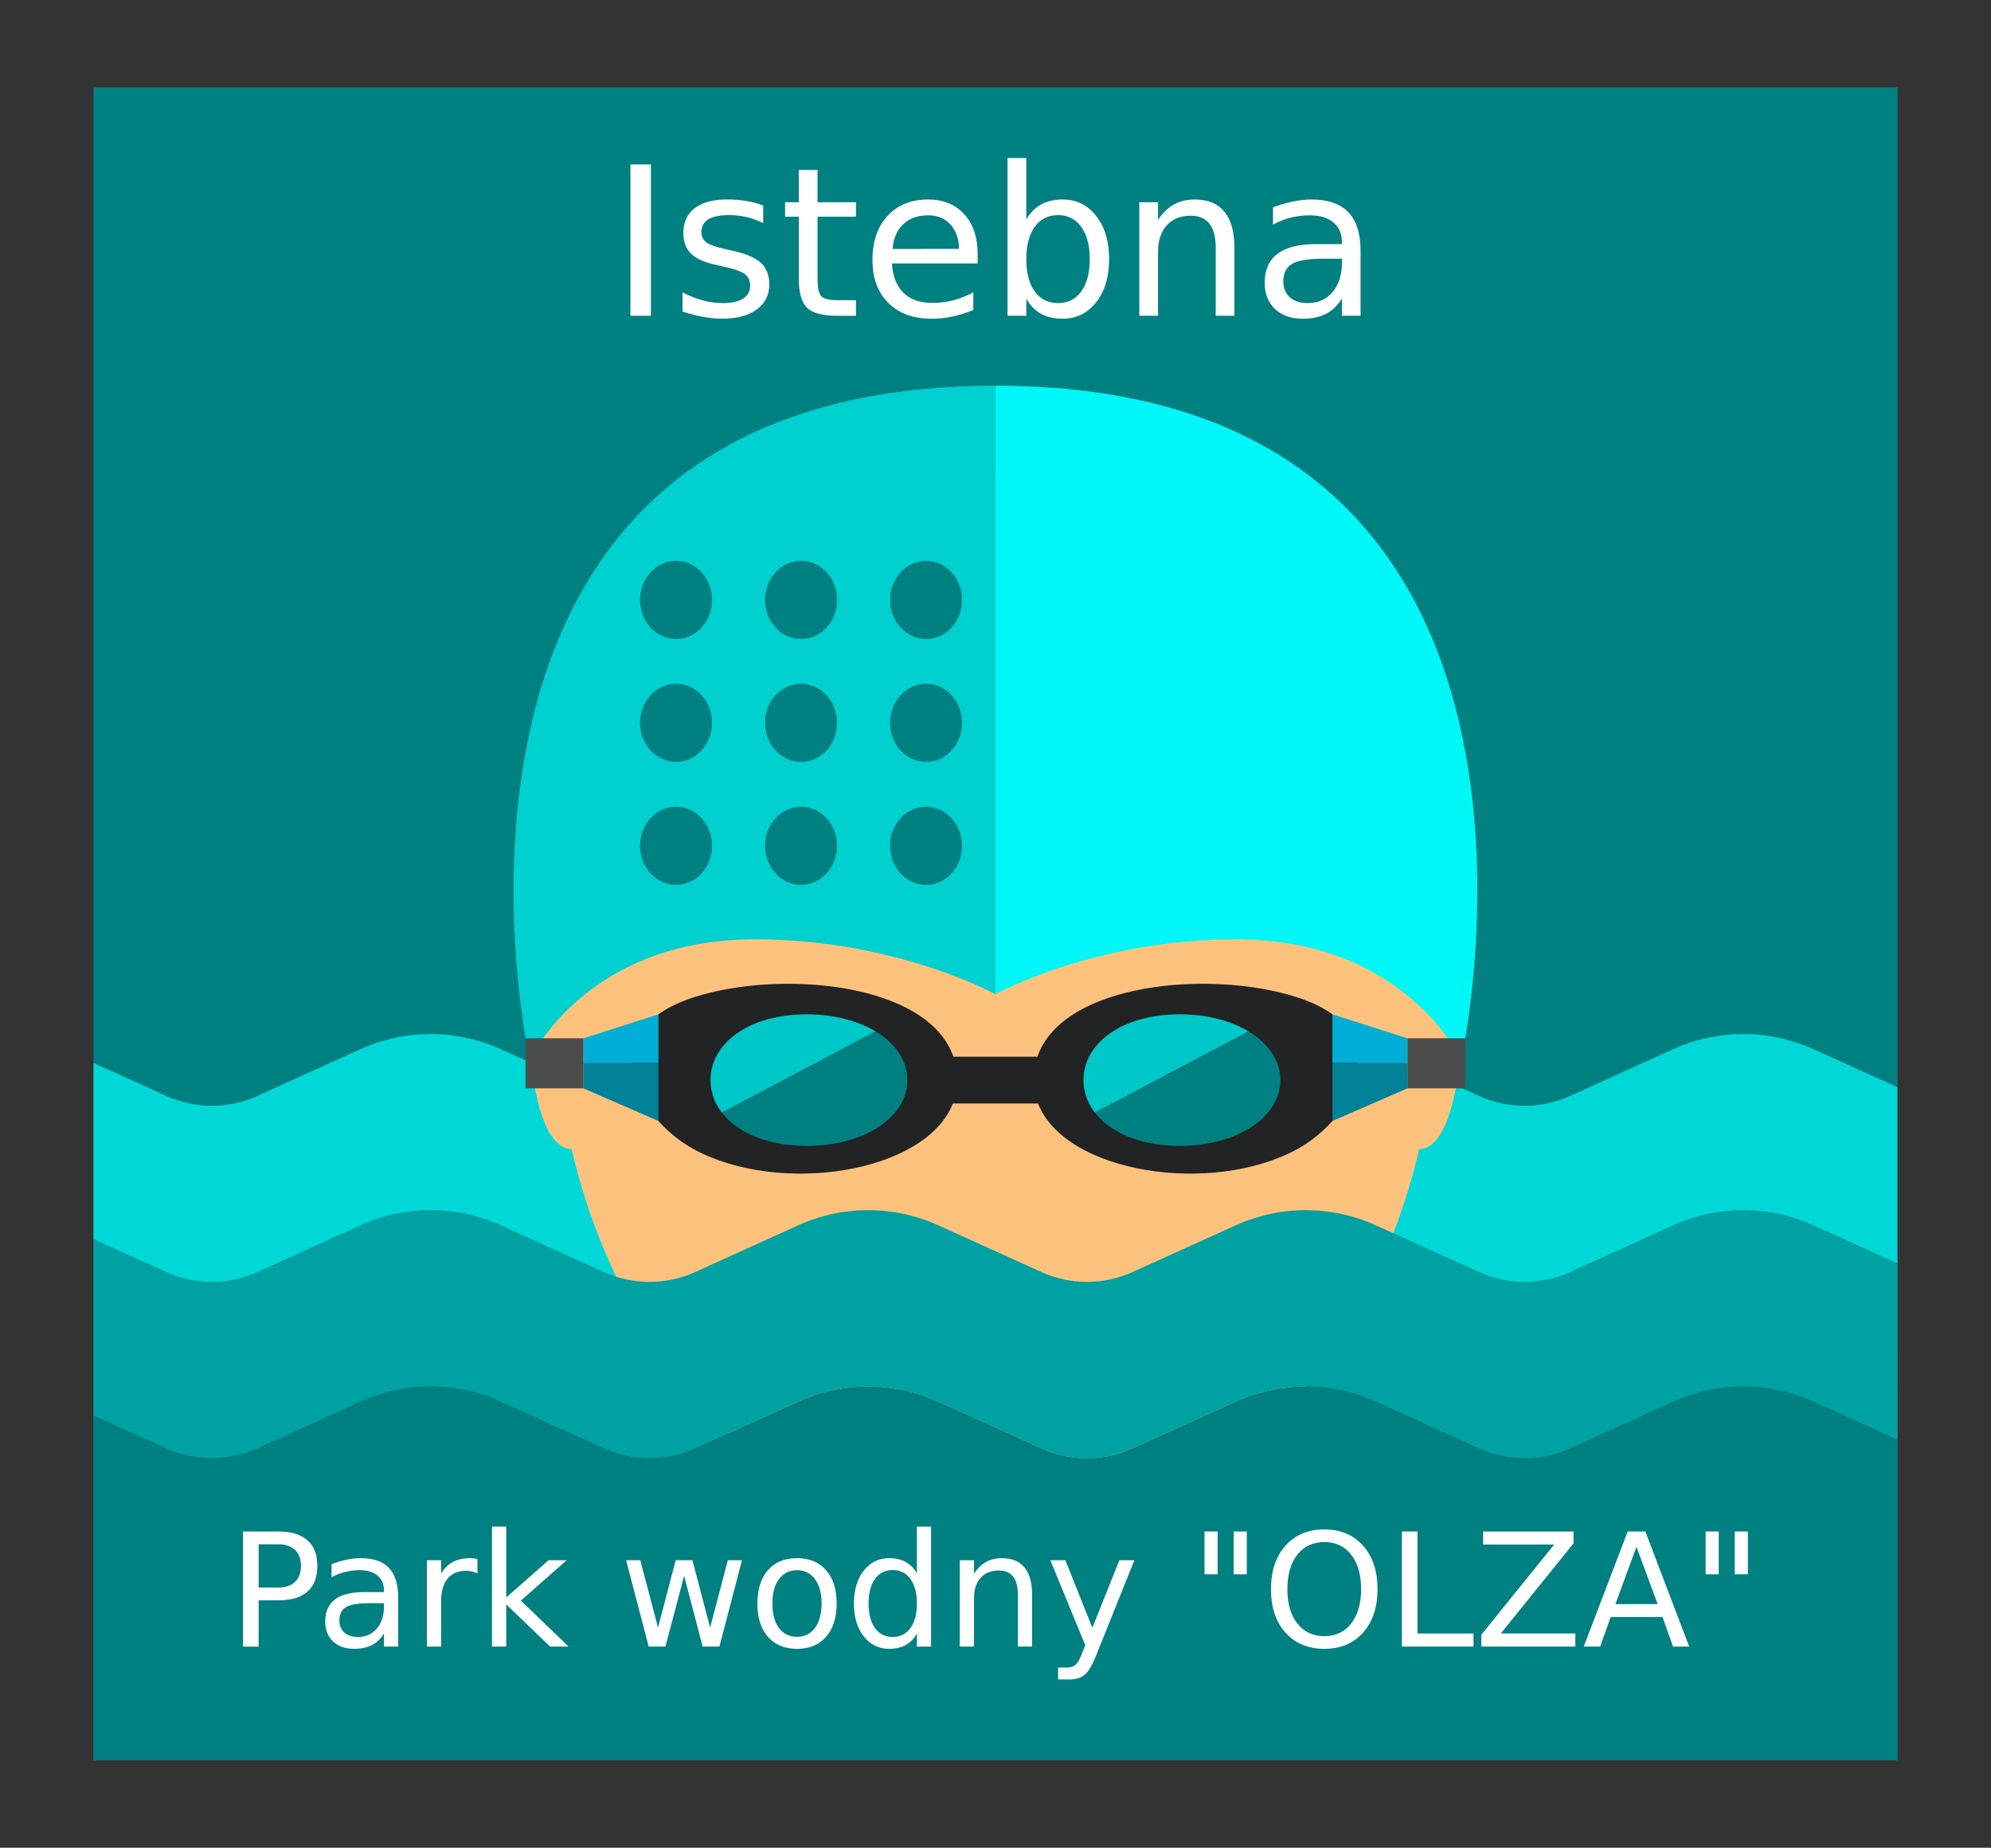
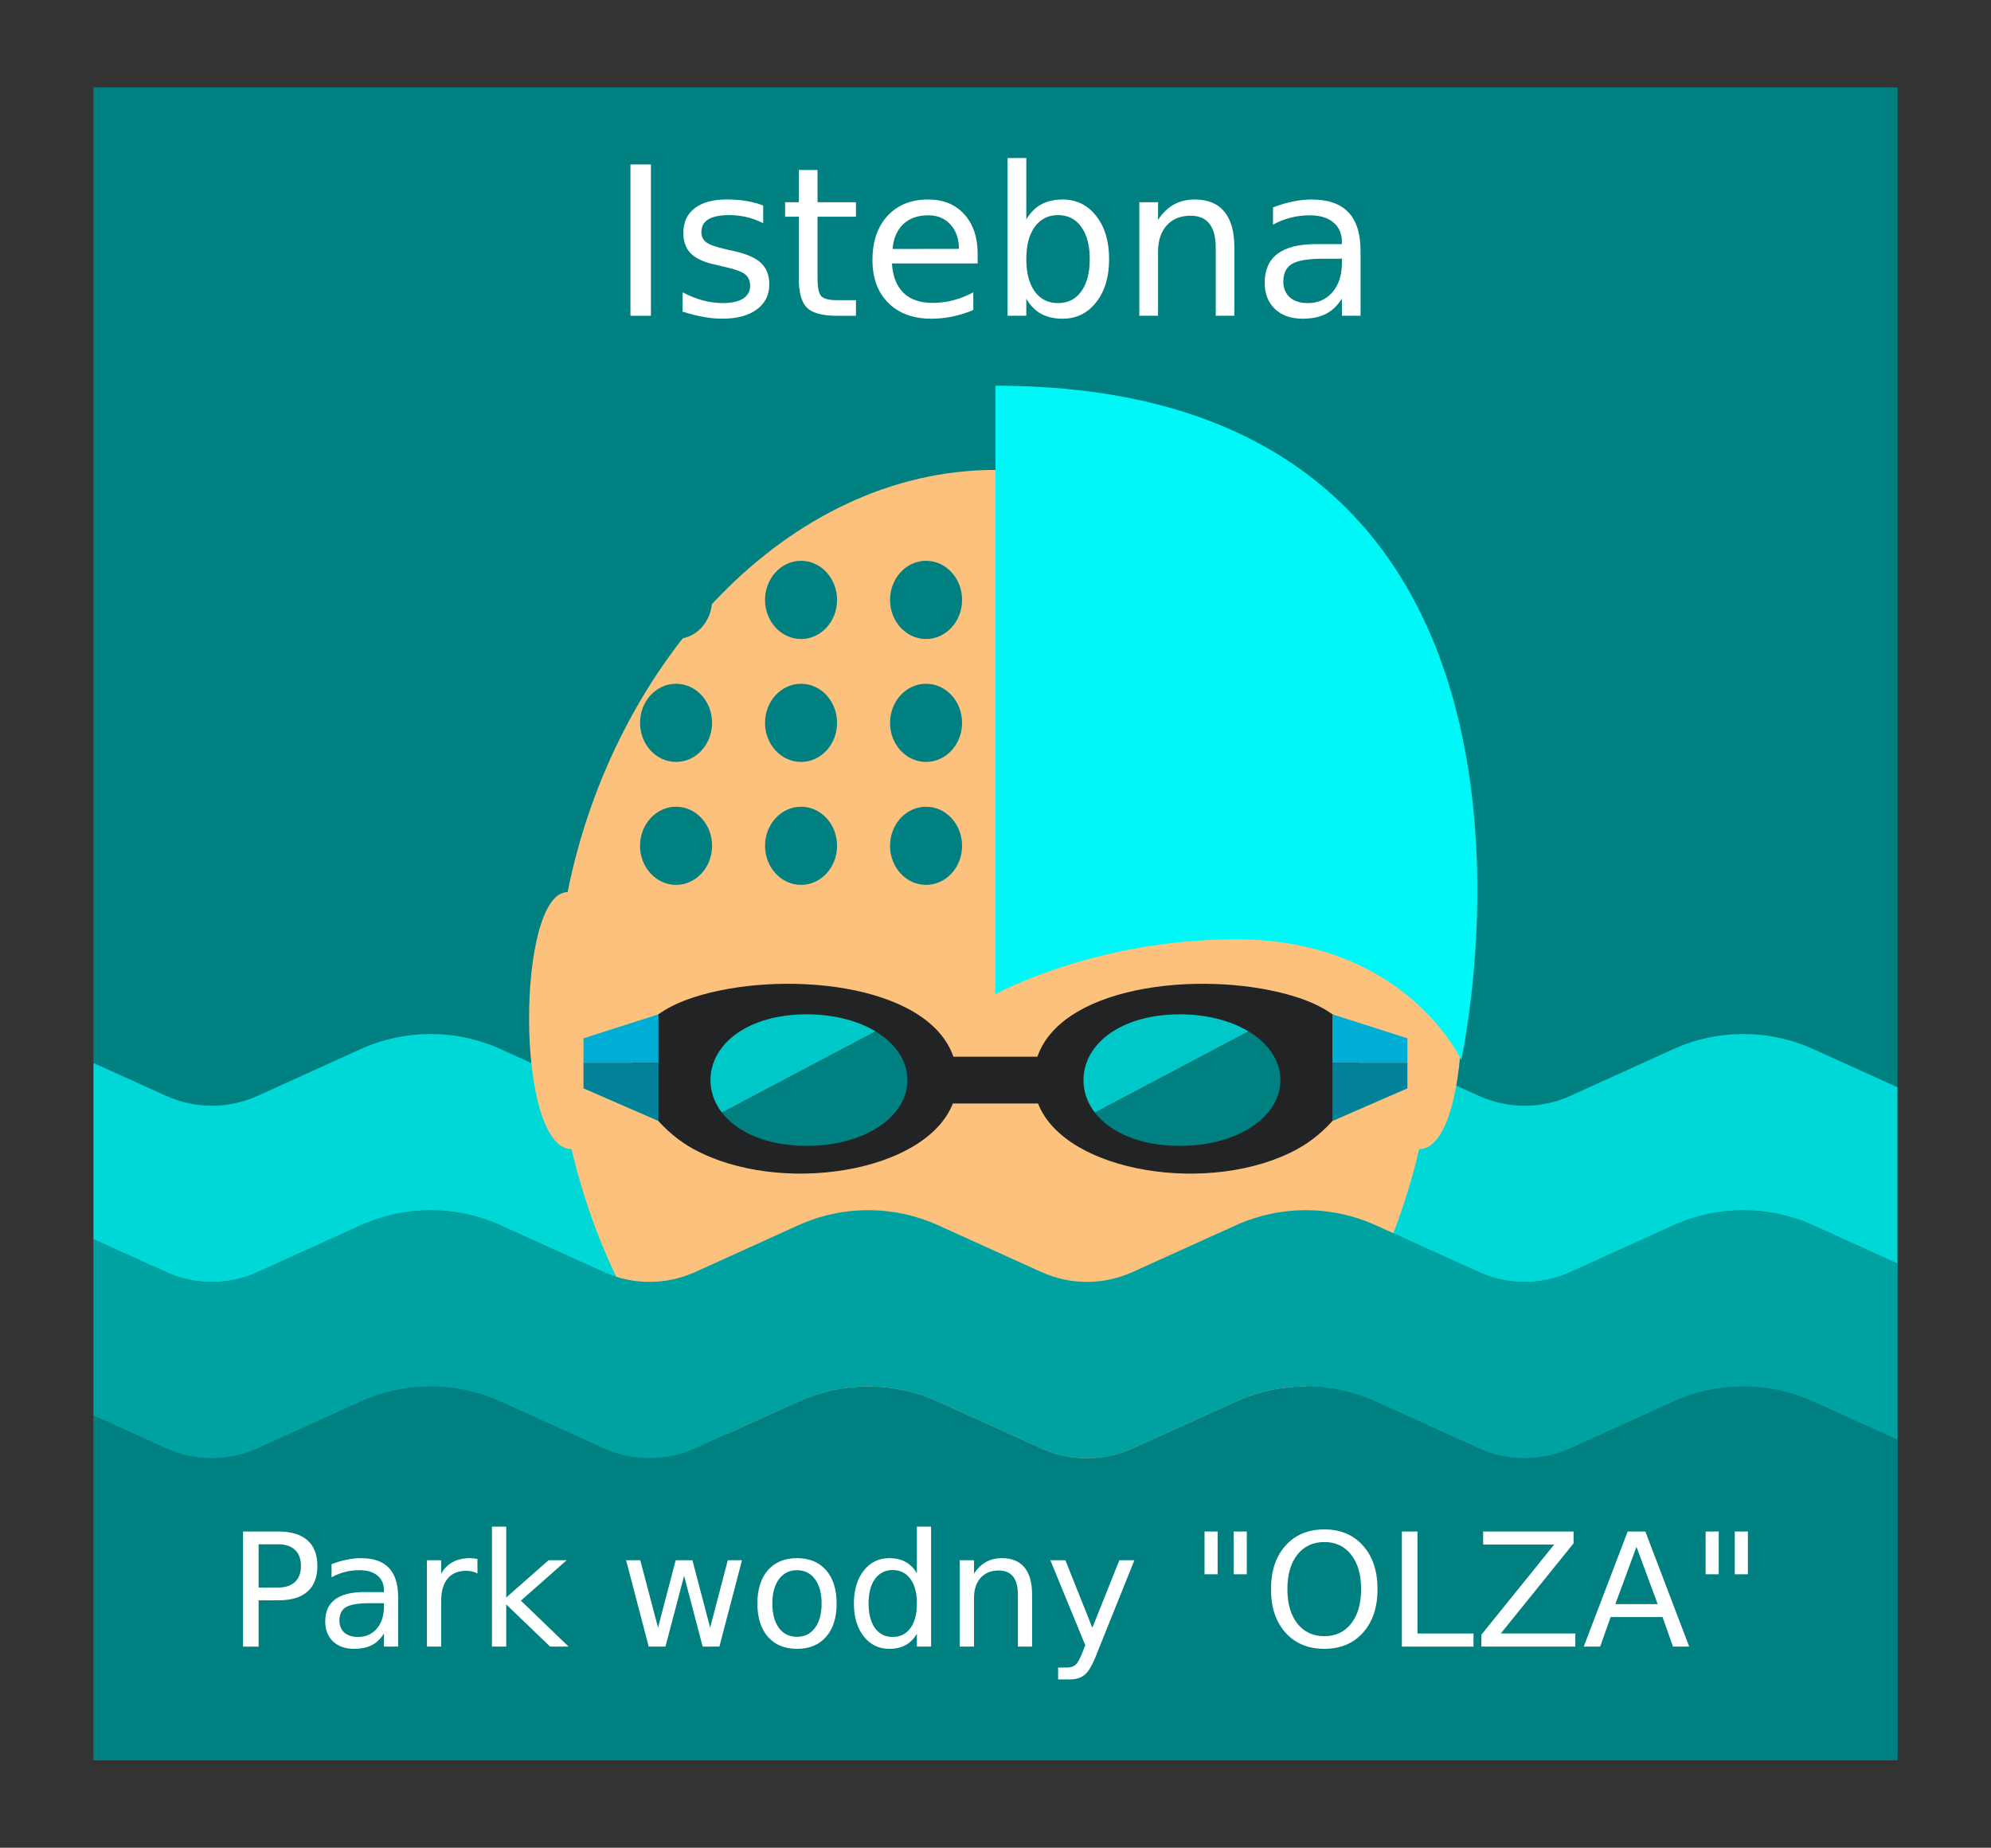
<svg xmlns="http://www.w3.org/2000/svg" xmlns:ns1="http://sodipodi.sourceforge.net/DTD/sodipodi-0.dtd" xmlns:ns2="http://www.inkscape.org/namespaces/inkscape" version="1.1" id="svg2" xml:space="preserve" width="101.518mm" height="94.196mm" viewBox="0 0 383.691 356.018" ns1:docname="park-wodny.svg" ns2:version="0.92.2 (unknown)">
  <rect x="0" y="0" width="383.691" height="356.018" fill="#333333" stroke="none" />
  <ns1:namedview pagecolor="#ffffff" bordercolor="#666666" borderopacity="1" objecttolerance="10" gridtolerance="10" guidetolerance="10" ns2:pageopacity="0" ns2:pageshadow="2" ns2:window-width="1920" ns2:window-height="1176" id="namedview23051" showgrid="false" ns2:zoom="2.3172628" ns2:cx="198.66421" ns2:cy="173.60062" ns2:window-x="0" ns2:window-y="24" ns2:window-maximized="1" ns2:current-layer="text30177" />
  <defs id="defs6">
    <clipPath clipPathUnits="userSpaceOnUse" id="clipPath18">
      <path d="M 0,0 H 595.275 V 841.89 H 0 Z" id="path16" />
    </clipPath>
    <clipPath clipPathUnits="userSpaceOnUse" id="clipPath34">
      <path d="M 0,841.89 H 595.276 V 0 H 0 Z" id="path32" />
    </clipPath>
    <clipPath clipPathUnits="userSpaceOnUse" id="clipPath42">
      <path d="M 84.141,907.997 H 700.072 V 688.604 H 84.141 Z" id="path40" />
    </clipPath>
    <clipPath clipPathUnits="userSpaceOnUse" id="clipPath66">
      <path d="M 0,0 H 595.276 V 841.89 H 0 Z" id="path64" />
    </clipPath>
  </defs>
  <g aria-label="Park wodny &quot;OLZA&quot;" style="font-style:normal;font-weight:normal;font-size:5.752px;line-height:3.595px;font-family:Sans;letter-spacing:0px;word-spacing:0px;fill:#ffffff;fill-opacity:1;stroke:none;stroke-width:0.144px;stroke-linecap:butt;stroke-linejoin:miter;stroke-opacity:1" id="text2637">
    <path ns2:connector-curvature="0" id="path24009" style="font-style:normal;font-weight:normal;font-size:5.752px;line-height:3.595px;font-family:Sans;letter-spacing:0px;word-spacing:0px;fill:#008080;fill-opacity:1;fill-rule:nonzero;stroke:none;stroke-width:0.058;stroke-linecap:butt;stroke-linejoin:miter;stroke-opacity:1" d="M 18.004,339.179 H 365.686 V 16.839 H 18.004 Z" />
    <path ns2:connector-curvature="0" id="path1506" style="fill:#00d8d8;fill-opacity:1;fill-rule:nonzero;stroke:none;stroke-width:0.204" d="m 349.434,202.133 c -8.574,-3.862 -18.393,-3.862 -26.947,0 l -19.904,9.037 c -5.573,2.513 -11.983,2.513 -17.536,0 l -19.924,-9.037 c -8.574,-3.862 -18.373,-3.862 -26.947,0 l -19.924,9.037 c -5.594,2.513 -11.963,2.513 -17.516,0 l -19.965,-9.037 c -8.533,-3.862 -18.373,-3.862 -26.906,0 l -19.924,9.037 c -5.594,2.513 -11.963,2.513 -17.557,0 l -19.924,-9.037 c -8.554,-3.862 -18.373,-3.862 -26.953,0 l -19.916,9.037 c -5.567,2.513 -11.973,2.513 -17.52,0 l -14.037,-6.343 v 33.976 l 14.037,6.341 c 5.547,2.525 11.953,2.525 17.52,0 l 19.916,-9.027 c 8.58,-3.867 18.399,-3.867 26.953,0 l 19.924,9.027 c 5.594,2.525 11.963,2.525 17.557,0 l 19.924,-9.027 c 8.533,-3.867 18.373,-3.867 26.906,0 l 19.965,9.027 c 5.553,2.525 11.922,2.525 17.516,0 l 19.924,-9.027 c 8.574,-3.867 18.373,-3.867 26.947,0 l 19.924,9.027 c 5.553,2.525 11.963,2.525 17.536,0 l 19.904,-9.027 c 8.554,-3.867 18.373,-3.867 26.947,0 l 16.209,7.349 V 209.48 L 349.434,202.133" />
    <path ns2:connector-curvature="0" id="path1508" style="fill:#fcc27d;fill-opacity:1;fill-rule:nonzero;stroke:none;stroke-width:0.204" d="m 274.268,171.89 c -8.901,-44.285 -42.401,-81.347 -82.454,-81.347 -40.053,0 -73.553,37.062 -82.433,81.347 -9.901,0 -10.146,49.521 0.776,49.521 9.921,42.756 42.686,77.832 81.658,77.832 38.992,0 71.757,-35.076 81.678,-77.832 10.901,0 10.718,-49.521 0.776,-49.521 v 0" />
-     <path ns2:connector-curvature="0" id="path1510" style="fill:#00d0d0;fill-opacity:1;fill-rule:nonzero;stroke:none;stroke-width:0.204" d="m 102.072,204.24 c 0,0 -28.895,-129.921 89.762,-129.921 v 117.246 c 0,0 -19.108,-10.583 -46.361,-10.583 -32.765,0 -43.401,23.258 -43.401,23.258" />
    <path ns2:connector-curvature="0" id="path1512" style="fill:#00f7f7;fill-opacity:1;fill-rule:nonzero;stroke:none;stroke-width:0.204" d="m 281.597,204.24 c 0,0 28.907,-129.921 -89.762,-129.921 v 117.246 c 0,0 19.108,-10.583 46.361,-10.583 32.765,0 43.401,23.258 43.401,23.258" />
    <path ns2:connector-curvature="0" id="path1514" style="fill:#008080;fill-opacity:1;fill-rule:nonzero;stroke:none;stroke-width:0.204" d="m 137.226,115.592 c 0,4.156 -3.103,7.531 -6.941,7.531 -3.838,0 -6.941,-3.375 -6.941,-7.531 0,-4.161 3.103,-7.539 6.941,-7.539 3.838,0 6.941,3.378 6.941,7.539" />
    <path ns2:connector-curvature="0" id="path1516" style="fill:#008080;fill-opacity:1;fill-rule:nonzero;stroke:none;stroke-width:0.204" d="m 161.315,115.592 c 0,4.156 -3.103,7.531 -6.941,7.531 -3.838,0 -6.941,-3.375 -6.941,-7.531 0,-4.161 3.103,-7.539 6.941,-7.539 3.838,0 6.941,3.378 6.941,7.539" />
    <path ns2:connector-curvature="0" id="path1518" style="fill:#008080;fill-opacity:1;fill-rule:nonzero;stroke:none;stroke-width:0.204" d="m 185.404,115.592 c 0,4.156 -3.103,7.531 -6.941,7.531 -3.838,0 -6.941,-3.375 -6.941,-7.531 0,-4.161 3.103,-7.539 6.941,-7.539 3.838,0 6.941,3.378 6.941,7.539" />
    <path ns2:connector-curvature="0" id="path1520" style="fill:#008080;fill-opacity:1;fill-rule:nonzero;stroke:none;stroke-width:0.204" d="m 137.226,139.279 c 0,4.16 -3.103,7.529 -6.941,7.529 -3.838,0 -6.941,-3.368 -6.941,-7.529 0,-4.167 3.103,-7.535 6.941,-7.535 3.838,0 6.941,3.368 6.941,7.535" />
    <path ns2:connector-curvature="0" id="path1522" style="fill:#008080;fill-opacity:1;fill-rule:nonzero;stroke:none;stroke-width:0.204" d="m 161.315,139.279 c 0,4.16 -3.103,7.529 -6.941,7.529 -3.838,0 -6.941,-3.368 -6.941,-7.529 0,-4.167 3.103,-7.535 6.941,-7.535 3.838,0 6.941,3.368 6.941,7.535" />
    <path ns2:connector-curvature="0" id="path1524" style="fill:#008080;fill-opacity:1;fill-rule:nonzero;stroke:none;stroke-width:0.204" d="m 185.404,139.279 c 0,4.16 -3.103,7.529 -6.941,7.529 -3.838,0 -6.941,-3.368 -6.941,-7.529 0,-4.167 3.103,-7.535 6.941,-7.535 3.838,0 6.941,3.368 6.941,7.535" />
    <path ns2:connector-curvature="0" id="path1526" style="fill:#008080;fill-opacity:1;fill-rule:nonzero;stroke:none;stroke-width:0.204" d="m 137.226,162.964 c 0,4.167 -3.103,7.531 -6.941,7.531 -3.838,0 -6.941,-3.364 -6.941,-7.531 0,-4.154 3.103,-7.529 6.941,-7.529 3.838,0 6.941,3.374 6.941,7.529" />
    <path ns2:connector-curvature="0" id="path1528" style="fill:#008080;fill-opacity:1;fill-rule:nonzero;stroke:none;stroke-width:0.204" d="m 161.315,162.964 c 0,4.167 -3.103,7.531 -6.941,7.531 -3.838,0 -6.941,-3.364 -6.941,-7.531 0,-4.154 3.103,-7.529 6.941,-7.529 3.838,0 6.941,3.374 6.941,7.529" />
    <path ns2:connector-curvature="0" id="path1530" style="fill:#008080;fill-opacity:1;fill-rule:nonzero;stroke:none;stroke-width:0.204" d="m 185.404,162.964 c 0,4.167 -3.103,7.531 -6.941,7.531 -3.838,0 -6.941,-3.364 -6.941,-7.531 0,-4.154 3.103,-7.529 6.941,-7.529 3.838,0 6.941,3.374 6.941,7.529" />
    <path ns2:connector-curvature="0" id="path1532" style="fill:#222324;fill-opacity:1;fill-rule:nonzero;stroke:none;stroke-width:0.204" d="m 249.934,192.142 c -16.536,-5.332 -45.034,-2.872 -50.015,11.461 h -16.189 c -4.961,-14.333 -33.459,-16.793 -49.995,-11.461 -20.251,6.535 -10.922,23.354 -0.062,29.268 16.474,8.99 44.708,4.632 49.954,-8.797 h 16.413 c 5.246,13.429 33.48,17.787 49.954,8.797 10.84,-5.914 20.19,-22.734 -0.062,-29.268" />
    <path ns2:connector-curvature="0" id="path1534" style="fill:#00c8c8;fill-opacity:1;fill-rule:nonzero;stroke:none;stroke-width:0.204" d="m 168.746,198.73 -29.621,15.654 c -1.429,-1.849 -2.205,-3.989 -2.205,-6.273 0,-6.994 7.247,-12.673 18.536,-12.673 5.308,0 9.901,1.251 13.29,3.293" />
    <path ns2:connector-curvature="0" id="path1536" style="fill:#008080;fill-opacity:1;fill-rule:nonzero;stroke:none;stroke-width:0.204" d="m 174.87,208.11 c 0,7 -8.084,12.675 -19.414,12.675 -7.594,0 -13.372,-2.582 -16.332,-6.402 l 29.621,-15.654 c 3.838,2.317 6.124,5.669 6.124,9.38" />
    <path ns2:connector-curvature="0" id="path1538" style="fill:#00c8c8;fill-opacity:1;fill-rule:nonzero;stroke:none;stroke-width:0.204" d="m 240.625,198.73 -29.621,15.654 c -1.429,-1.849 -2.205,-3.989 -2.205,-6.273 0,-6.994 7.268,-12.673 18.557,-12.673 5.287,0 9.88,1.251 13.269,3.293" />
    <path ns2:connector-curvature="0" id="path1540" style="fill:#008080;fill-opacity:1;fill-rule:nonzero;stroke:none;stroke-width:0.204" d="m 246.749,208.11 c 0,7 -8.084,12.675 -19.394,12.675 -7.615,0 -13.392,-2.582 -16.352,-6.402 l 29.621,-15.654 c 3.838,2.317 6.124,5.669 6.124,9.38" />
    <path ns2:connector-curvature="0" id="path1542" style="fill:#00a1a1;fill-opacity:1;fill-rule:nonzero;stroke:none;stroke-width:0.204" d="m 349.434,236.07 c -8.595,-3.867 -18.414,-3.867 -26.947,0 l -19.904,9.031 c -5.594,2.519 -11.983,2.519 -17.536,0 l -19.945,-9.031 c -8.554,-3.867 -18.352,-3.867 -26.927,0 l -19.945,9.031 c -5.573,2.519 -11.963,2.519 -17.516,0 l -19.945,-9.031 c -8.533,-3.867 -18.373,-3.867 -26.906,0 l -19.924,9.031 c -5.594,2.519 -11.963,2.519 -17.557,0 L 96.458,236.07 c -8.554,-3.867 -18.373,-3.867 -26.953,0 l -19.916,9.031 c -5.561,2.519 -11.973,2.519 -17.52,0 l -14.037,-6.343 v 33.982 l 14.037,6.347 c 5.547,2.519 11.959,2.519 17.52,0 l 19.916,-9.037 c 8.58,-3.867 18.399,-3.867 26.953,0 l 19.924,9.037 c 5.594,2.519 11.963,2.519 17.557,0 l 19.924,-9.037 c 8.533,-3.867 18.373,-3.867 26.906,0 l 19.945,9.037 c 5.553,2.519 11.942,2.519 17.516,0 l 19.945,-9.037 c 8.574,-3.867 18.373,-3.867 26.927,0 l 19.945,9.037 c 5.553,2.519 11.942,2.519 17.536,0 l 19.904,-9.037 c 8.533,-3.867 18.352,-3.867 26.947,0 l 16.209,7.353 V 243.417 L 349.434,236.07" />
    <path ns2:connector-curvature="0" id="path1544" style="fill:#008080;fill-opacity:1;fill-rule:nonzero;stroke:none;stroke-width:0.204" d="m 365.643,277.403 v 60.616 H 18.032 v -65.279 l 14.037,6.347 c 5.547,2.519 11.959,2.519 17.52,0 l 19.916,-9.037 c 8.58,-3.867 18.399,-3.867 26.953,0 l 19.924,9.037 c 5.594,2.519 11.963,2.519 17.557,0 l 19.924,-9.037 c 8.533,-3.867 18.373,-3.867 26.906,0 l 19.945,9.037 c 5.553,2.519 11.942,2.519 17.516,0 l 19.945,-9.037 c 8.574,-3.867 18.373,-3.867 26.927,0 l 19.945,9.037 c 5.553,2.519 11.942,2.519 17.536,0 l 19.904,-9.037 c 8.533,-3.867 18.352,-3.867 26.947,0 l 16.209,7.353" />
-     <path ns2:connector-curvature="0" id="path1546" style="fill:#4b4d4d;fill-opacity:1;fill-rule:nonzero;stroke:none;stroke-width:0.204" d="m 101.276,209.698 h 11.166 v -9.642 h -11.166 z" />
    <path ns2:connector-curvature="0" id="path1548" style="fill:#00aed5;fill-opacity:1;fill-rule:nonzero;stroke:none;stroke-width:0.204" d="m 126.896,195.437 v 9.332 h -14.453 v -4.712 l 14.453,-4.62" />
    <path ns2:connector-curvature="0" id="path1550" style="fill:#018298;fill-opacity:1;fill-rule:nonzero;stroke:none;stroke-width:0.204" d="m 126.896,204.768 v 11.224 l -14.453,-6.294 v -4.93 h 14.453" />
-     <path ns2:connector-curvature="0" id="path1552" style="fill:#4b4d4d;fill-opacity:1;fill-rule:nonzero;stroke:none;stroke-width:0.204" d="m 271.226,209.698 h 11.167 v -9.642 h -11.167 z" />
    <path ns2:connector-curvature="0" id="path1554" style="fill:#00aed5;fill-opacity:1;fill-rule:nonzero;stroke:none;stroke-width:0.204" d="m 256.773,195.437 v 9.332 h 14.453 v -4.712 l -14.453,-4.62" />
    <path ns2:connector-curvature="0" id="path1556" style="fill:#018298;fill-opacity:1;fill-rule:nonzero;stroke:none;stroke-width:0.204" d="m 256.773,204.768 v 11.224 l 14.453,-6.294 v -4.93 h -14.453" />
    <path ns2:connector-curvature="0" d="m 49.838,297.546 v 8.335 h 3.774 q 2.095,0 3.239,-1.085 1.144,-1.085 1.144,-3.09 0,-1.991 -1.144,-3.075 -1.144,-1.085 -3.239,-1.085 z m -3.001,-2.466 h 6.775 q 3.729,0 5.631,1.694 1.916,1.679 1.916,4.932 0,3.283 -1.916,4.962 -1.902,1.679 -5.631,1.679 h -3.774 v 8.914 h -3.001 z" style="font-size:27.61px;fill:#ffffff;stroke-width:0.158px" id="path23722" />
    <path ns2:connector-curvature="0" d="m 71.276,308.896 q -3.313,0 -4.591,0.758 -1.278,0.758 -1.278,2.585 0,1.456 0.951,2.318 0.966,0.847 2.615,0.847 2.273,0 3.64,-1.605 1.382,-1.619 1.382,-4.294 v -0.609 z m 5.452,-1.129 v 9.493 H 73.995 v -2.526 q -0.936,1.515 -2.332,2.243 -1.397,0.713 -3.417,0.713 -2.555,0 -4.071,-1.426 -1.501,-1.441 -1.501,-3.848 0,-2.808 1.872,-4.234 1.887,-1.426 5.616,-1.426 h 3.833 v -0.267 q 0,-1.887 -1.248,-2.912 -1.233,-1.04 -3.476,-1.04 -1.426,0 -2.778,0.342 -1.352,0.342 -2.6,1.025 v -2.526 q 1.501,-0.579 2.912,-0.862 1.411,-0.297 2.748,-0.297 3.61,0 5.393,1.872 1.783,1.872 1.783,5.675 z" style="font-size:27.61px;fill:#ffffff;stroke-width:0.158px" id="path23724" />
    <path ns2:connector-curvature="0" d="m 92.016,303.177 q -0.461,-0.267 -1.01,-0.386 -0.535,-0.134 -1.189,-0.134 -2.318,0 -3.566,1.515 -1.233,1.501 -1.233,4.323 v 8.765 h -2.748 v -16.639 h 2.748 v 2.585 q 0.862,-1.515 2.243,-2.243 1.382,-0.743 3.358,-0.743 0.282,0 0.624,0.044 0.342,0.03 0.758,0.104 z" style="font-size:27.61px;fill:#ffffff;stroke-width:0.158px" id="path23726" />
    <path ns2:connector-curvature="0" d="m 94.809,294.144 h 2.748 v 13.653 l 8.156,-7.176 h 3.491 l -8.825,7.785 9.196,8.855 h -3.566 l -8.453,-8.127 v 8.127 h -2.748 z" style="font-size:27.61px;fill:#ffffff;stroke-width:0.158px" id="path23728" />
    <path ns2:connector-curvature="0" d="m 120.659,300.621 h 2.734 l 3.417,12.985 3.402,-12.985 h 3.224 l 3.417,12.985 3.402,-12.985 h 2.734 l -4.353,16.639 h -3.224 l -3.58,-13.638 -3.595,13.638 h -3.224 z" style="font-size:27.61px;fill:#ffffff;stroke-width:0.158px" id="path23730" />
    <path ns2:connector-curvature="0" d="m 153.596,302.538 q -2.199,0 -3.476,1.723 -1.278,1.708 -1.278,4.695 0,2.986 1.263,4.71 1.278,1.708 3.491,1.708 2.184,0 3.462,-1.723 1.278,-1.723 1.278,-4.695 0,-2.956 -1.278,-4.68 -1.278,-1.738 -3.462,-1.738 z m 0,-2.318 q 3.566,0 5.601,2.318 2.035,2.318 2.035,6.418 0,4.086 -2.035,6.418 -2.035,2.318 -5.601,2.318 -3.58,0 -5.616,-2.318 -2.02,-2.332 -2.02,-6.418 0,-4.1 2.02,-6.418 2.035,-2.318 5.616,-2.318 z" style="font-size:27.61px;fill:#ffffff;stroke-width:0.158px" id="path23732" />
    <path ns2:connector-curvature="0" d="m 176.698,303.147 v -9.003 h 2.734 v 23.117 h -2.734 v -2.496 q -0.862,1.486 -2.184,2.214 -1.307,0.713 -3.15,0.713 -3.016,0 -4.918,-2.407 -1.887,-2.407 -1.887,-6.329 0,-3.922 1.887,-6.329 1.902,-2.407 4.918,-2.407 1.842,0 3.15,0.728 1.322,0.713 2.184,2.199 z m -9.315,5.809 q 0,3.016 1.233,4.739 1.248,1.708 3.417,1.708 2.169,0 3.417,-1.708 1.248,-1.723 1.248,-4.739 0,-3.016 -1.248,-4.724 -1.248,-1.723 -3.417,-1.723 -2.169,0 -3.417,1.723 -1.233,1.709 -1.233,4.724 z" style="font-size:27.61px;fill:#ffffff;stroke-width:0.158px" id="path23734" />
    <path ns2:connector-curvature="0" d="m 198.894,307.218 v 10.043 h -2.734 v -9.954 q 0,-2.362 -0.921,-3.536 -0.921,-1.174 -2.763,-1.174 -2.214,0 -3.491,1.411 -1.278,1.411 -1.278,3.848 v 9.404 h -2.748 v -16.639 h 2.748 v 2.585 q 0.981,-1.501 2.303,-2.243 1.337,-0.743 3.075,-0.743 2.867,0 4.338,1.783 1.471,1.768 1.471,5.215 z" style="font-size:27.61px;fill:#ffffff;stroke-width:0.158px" id="path23736" />
    <path ns2:connector-curvature="0" d="m 211.299,318.806 q -1.159,2.971 -2.258,3.878 -1.099,0.906 -2.942,0.906 h -2.184 v -2.288 h 1.605 q 1.129,0 1.753,-0.535 0.624,-0.535 1.382,-2.526 l 0.49,-1.248 -6.73,-16.372 h 2.897 l 5.2,13.014 5.2,-13.014 h 2.897 z" style="font-size:27.61px;fill:#ffffff;stroke-width:0.158px" id="path23738" />
    <path ns2:connector-curvature="0" d="m 234.654,295.08 v 8.245 h -2.526 v -8.245 z m 5.616,0 v 8.245 h -2.526 v -8.245 z" style="font-size:27.61px;fill:#ffffff;stroke-width:0.158px" id="path23740" />
    <path ns2:connector-curvature="0" d="m 255.215,297.115 q -3.268,0 -5.2,2.436 -1.917,2.436 -1.917,6.641 0,4.19 1.917,6.626 1.931,2.436 5.2,2.436 3.268,0 5.17,-2.436 1.917,-2.436 1.917,-6.626 0,-4.204 -1.917,-6.641 -1.902,-2.436 -5.17,-2.436 z m 0,-2.436 q 4.665,0 7.458,3.135 2.793,3.12 2.793,8.379 0,5.244 -2.793,8.379 -2.793,3.12 -7.458,3.12 -4.68,0 -7.488,-3.12 -2.793,-3.12 -2.793,-8.379 0,-5.259 2.793,-8.379 2.808,-3.135 7.488,-3.135 z" style="font-size:27.61px;fill:#ffffff;stroke-width:0.158px" id="path23742" />
    <path ns2:connector-curvature="0" d="m 270.161,295.08 h 3.001 v 19.655 h 10.801 v 2.526 h -13.802 z" style="font-size:27.61px;fill:#ffffff;stroke-width:0.158px" id="path23744" />
    <path ns2:connector-curvature="0" d="m 285.82,295.08 h 17.427 v 2.288 l -14.025,17.367 h 14.366 v 2.526 h -18.11 v -2.288 l 14.025,-17.367 h -13.683 z" style="font-size:27.61px;fill:#ffffff;stroke-width:0.158px" id="path23746" />
    <path ns2:connector-curvature="0" d="m 315.37,298.036 -4.071,11.038 h 8.156 z m -1.694,-2.956 h 3.402 l 8.453,22.181 h -3.12 l -2.021,-5.69 h -9.998 l -2.02,5.69 h -3.164 z" style="font-size:27.61px;fill:#ffffff;stroke-width:0.158px" id="path23748" />
    <path ns2:connector-curvature="0" d="m 331.222,295.08 v 8.245 h -2.526 v -8.245 z m 5.616,0 v 8.245 h -2.526 v -8.245 z" style="font-size:27.61px;fill:#ffffff;stroke-width:0.158px" id="path23750" />
    <g aria-label="Istebna" style="font-style:normal;font-weight:normal;font-size:40px;line-height:25px;font-family:Sans;letter-spacing:0px;word-spacing:0px;fill:#000000;fill-opacity:1;stroke:none;stroke-width:1px;stroke-linecap:butt;stroke-linejoin:miter;stroke-opacity:1" id="text30177">
      <path d="m 121.494,31.682 h 3.945 v 29.16 h -3.945 z" style="fill:#ffffff" id="path30179" />
      <path d="m 147.08,39.611 v 3.398 q -1.523,-0.781 -3.164,-1.172 -1.641,-0.391 -3.398,-0.391 -2.676,0 -4.023,0.82 -1.328,0.82 -1.328,2.461 0,1.25 0.957,1.973 0.957,0.703 3.848,1.348 l 1.23,0.273 q 3.828,0.82 5.43,2.324 1.621,1.484 1.621,4.16 0,3.047 -2.422,4.824 -2.402,1.777 -6.621,1.777 -1.758,0 -3.672,-0.352 -1.895,-0.332 -4.004,-1.016 v -3.711 q 1.992,1.035 3.926,1.562 1.934,0.508 3.828,0.508 2.539,0 3.906,-0.859 1.367,-0.879 1.367,-2.461 0,-1.465 -0.996,-2.246 -0.977,-0.781 -4.316,-1.504 l -1.25,-0.293 q -3.34,-0.703 -4.824,-2.148 -1.484,-1.465 -1.484,-4.004 0,-3.086 2.188,-4.766 2.188,-1.68 6.211,-1.68 1.992,0 3.75,0.293 1.758,0.293 3.242,0.879 z" style="fill:#ffffff" id="path30181" />
      <path d="m 157.549,32.756 v 6.211 h 7.402 v 2.793 h -7.402 v 11.875 q 0,2.676 0.723,3.438 0.742,0.762 2.988,0.762 h 3.691 v 3.008 h -3.691 q -4.16,0 -5.742,-1.543 -1.582,-1.562 -1.582,-5.664 v -11.875 h -2.637 v -2.793 h 2.637 v -6.211 z" style="fill:#ffffff" id="path30183" />
      <path d="m 188.408,49.006 v 1.758 h -16.523 q 0.234,3.711 2.227,5.664 2.012,1.934 5.586,1.934 2.07,0 4.004,-0.508 1.953,-0.508 3.867,-1.523 v 3.398 q -1.934,0.82 -3.965,1.25 -2.031,0.43 -4.121,0.43 -5.234,0 -8.301,-3.047 -3.047,-3.047 -3.047,-8.242 0,-5.371 2.891,-8.516 2.91,-3.164 7.832,-3.164 4.414,0 6.973,2.852 2.578,2.832 2.578,7.715 z m -3.594,-1.055 q -0.039,-2.949 -1.66,-4.707 -1.602,-1.758 -4.258,-1.758 -3.008,0 -4.824,1.699 -1.797,1.699 -2.07,4.785 z" style="fill:#ffffff" id="path30185" />
      <path d="m 210.009,49.924 q 0,-3.965 -1.641,-6.211 -1.621,-2.266 -4.473,-2.266 -2.852,0 -4.492,2.266 -1.621,2.246 -1.621,6.211 0,3.965 1.621,6.23 1.641,2.246 4.492,2.246 2.852,0 4.473,-2.246 1.641,-2.266 1.641,-6.23 z m -12.227,-7.637 q 1.133,-1.953 2.852,-2.891 1.738,-0.957 4.141,-0.957 3.984,0 6.465,3.164 2.5,3.164 2.5,8.32 0,5.156 -2.5,8.32 -2.48,3.164 -6.465,3.164 -2.402,0 -4.141,-0.938 -1.719,-0.957 -2.852,-2.91 v 3.281 H 194.17 V 30.451 h 3.613 z" style="fill:#ffffff" id="path30187" />
      <path d="m 237.881,47.639 v 13.203 h -3.594 V 47.756 q 0,-3.105 -1.211,-4.648 -1.211,-1.543 -3.633,-1.543 -2.91,0 -4.59,1.855 -1.68,1.855 -1.68,5.059 v 12.363 h -3.613 v -21.875 h 3.613 v 3.398 q 1.289,-1.973 3.027,-2.949 1.758,-0.977 4.043,-0.977 3.77,0 5.703,2.344 1.934,2.324 1.934,6.855 z" style="fill:#ffffff" id="path30189" />
      <path d="m 255.029,49.846 q -4.355,0 -6.035,0.996 -1.68,0.996 -1.68,3.398 0,1.914 1.25,3.047 1.27,1.113 3.438,1.113 2.988,0 4.785,-2.109 1.816,-2.129 1.816,-5.645 v -0.801 z m 7.168,-1.484 v 12.48 h -3.594 v -3.32 q -1.23,1.992 -3.066,2.949 -1.836,0.938 -4.492,0.938 -3.359,0 -5.352,-1.875 -1.973,-1.895 -1.973,-5.059 0,-3.691 2.461,-5.566 2.48,-1.875 7.383,-1.875 h 5.039 v -0.352 q 0,-2.48 -1.641,-3.828 -1.621,-1.367 -4.57,-1.367 -1.875,0 -3.652,0.449 -1.777,0.449 -3.418,1.348 v -3.32 q 1.973,-0.762 3.828,-1.133 1.855,-0.391 3.613,-0.391 4.746,0 7.09,2.461 2.344,2.461 2.344,7.461 z" style="fill:#ffffff" id="path30191" />
    </g>
  </g>
</svg>